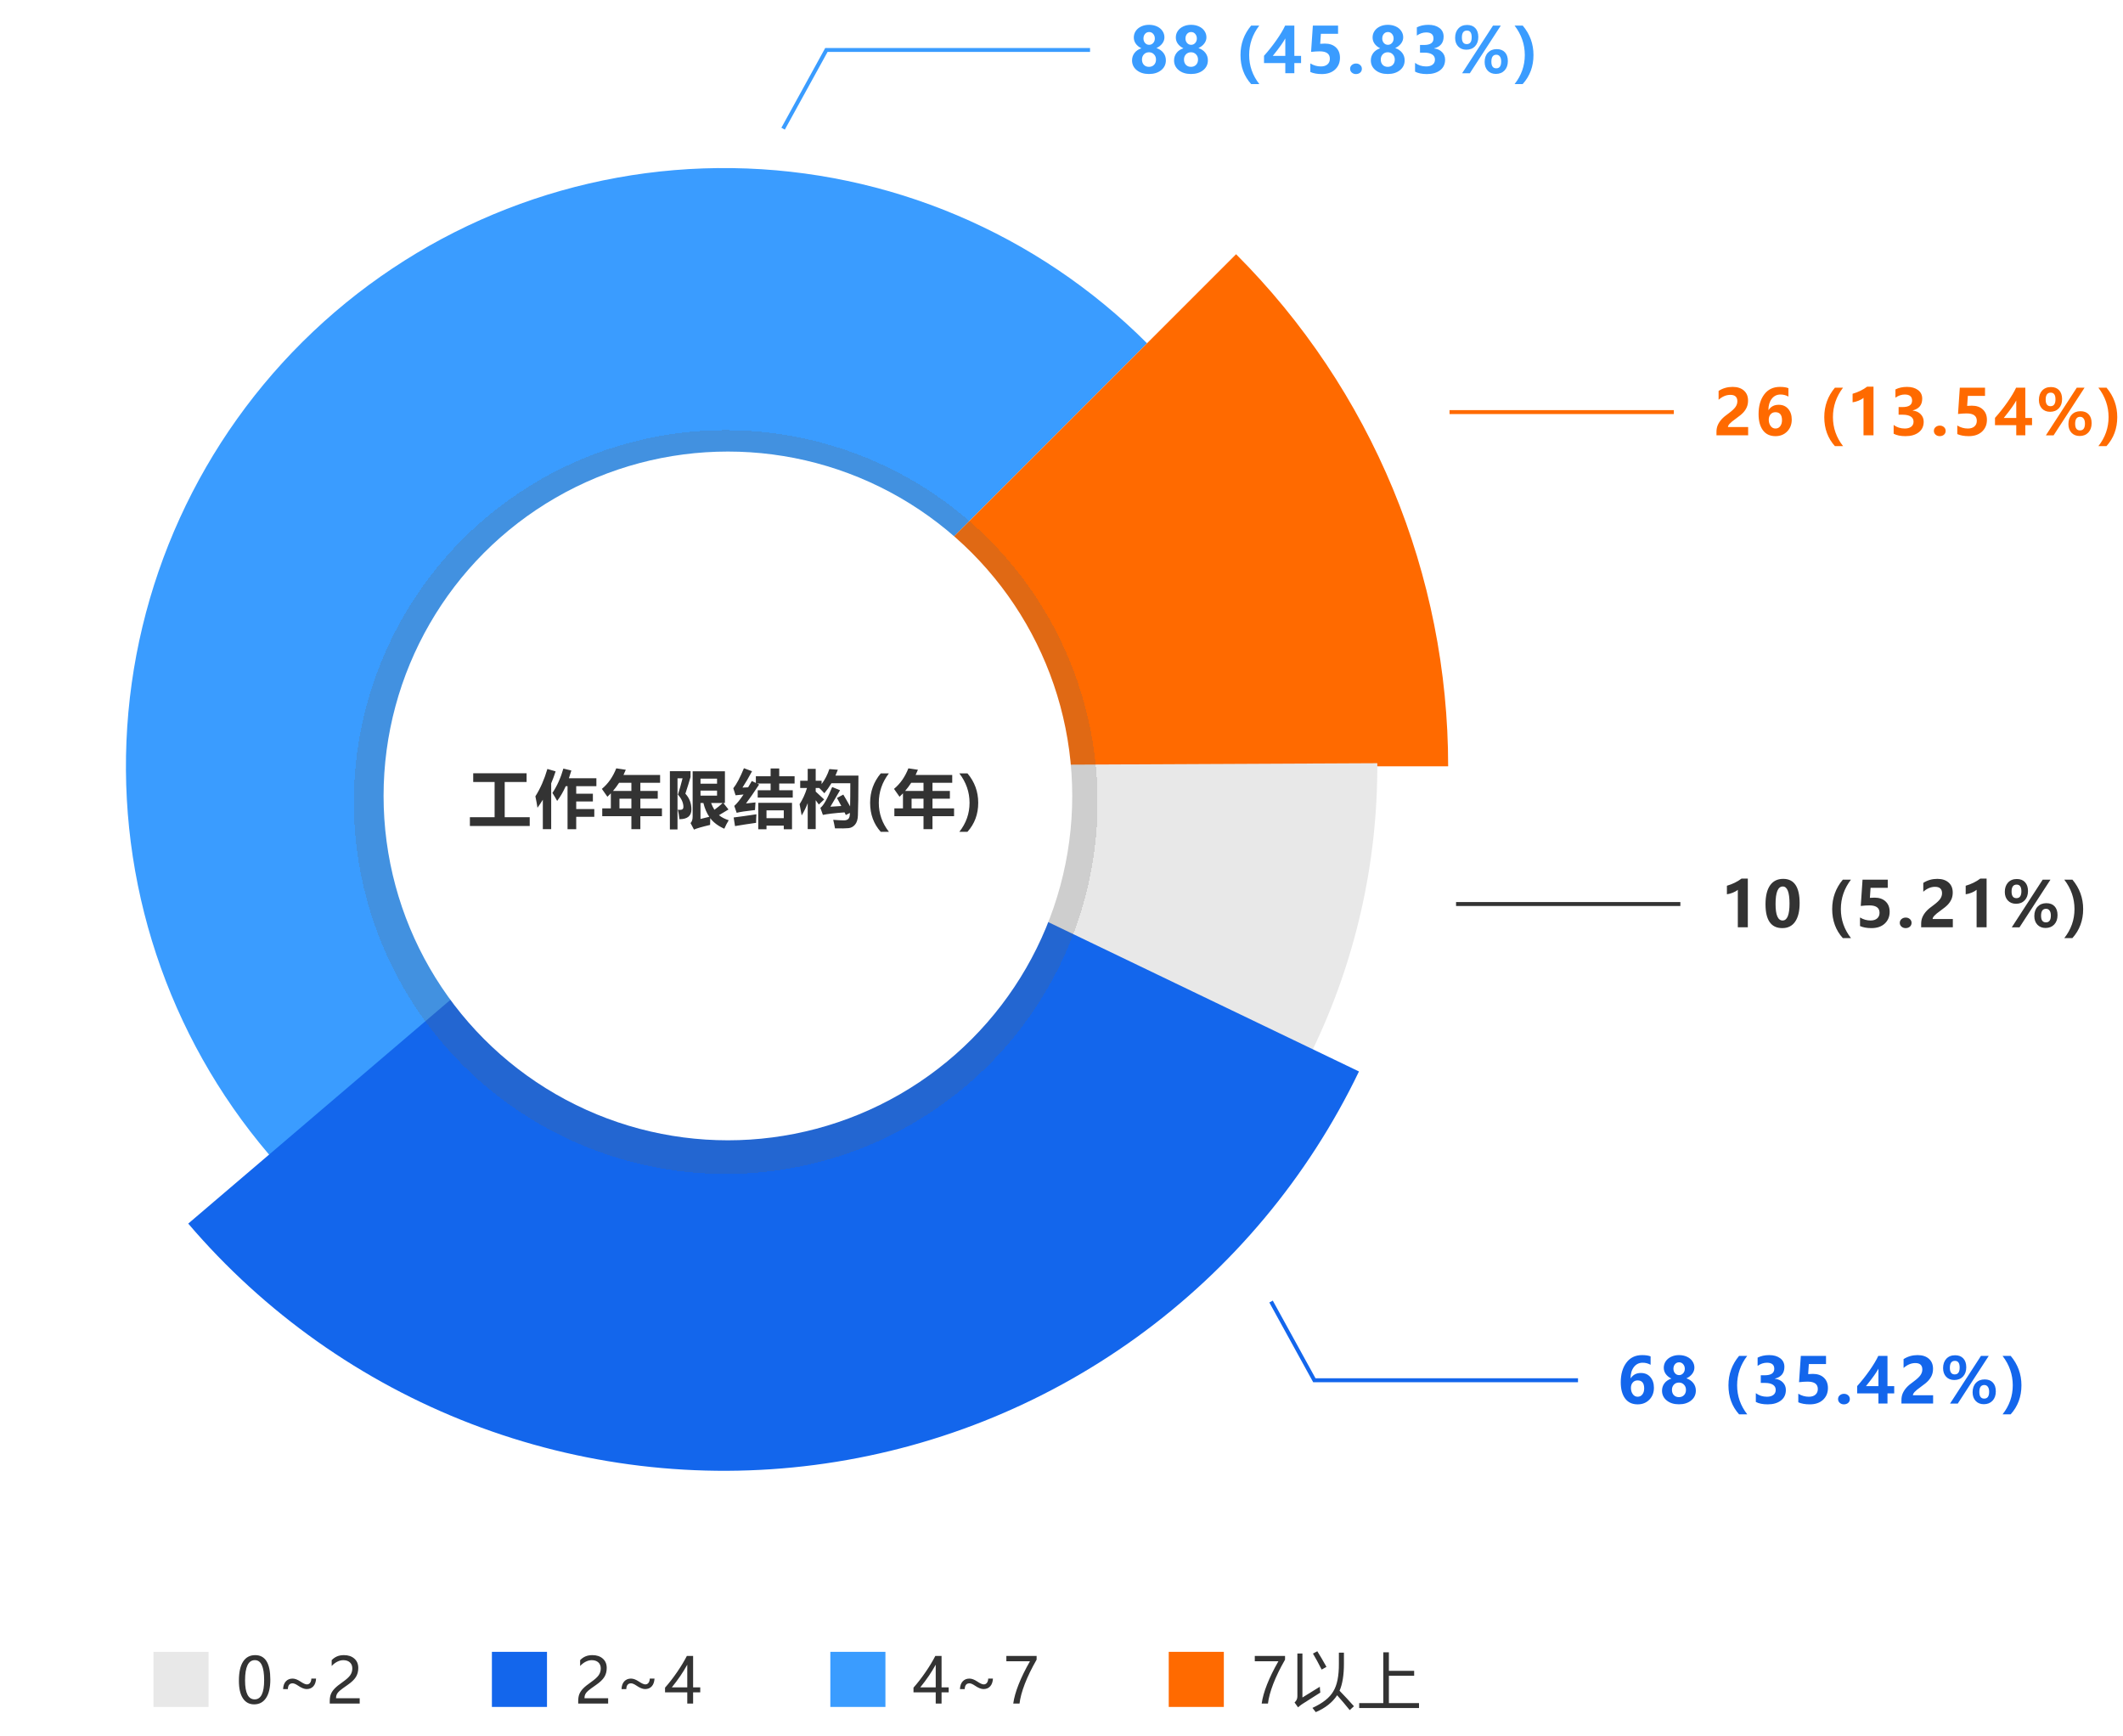
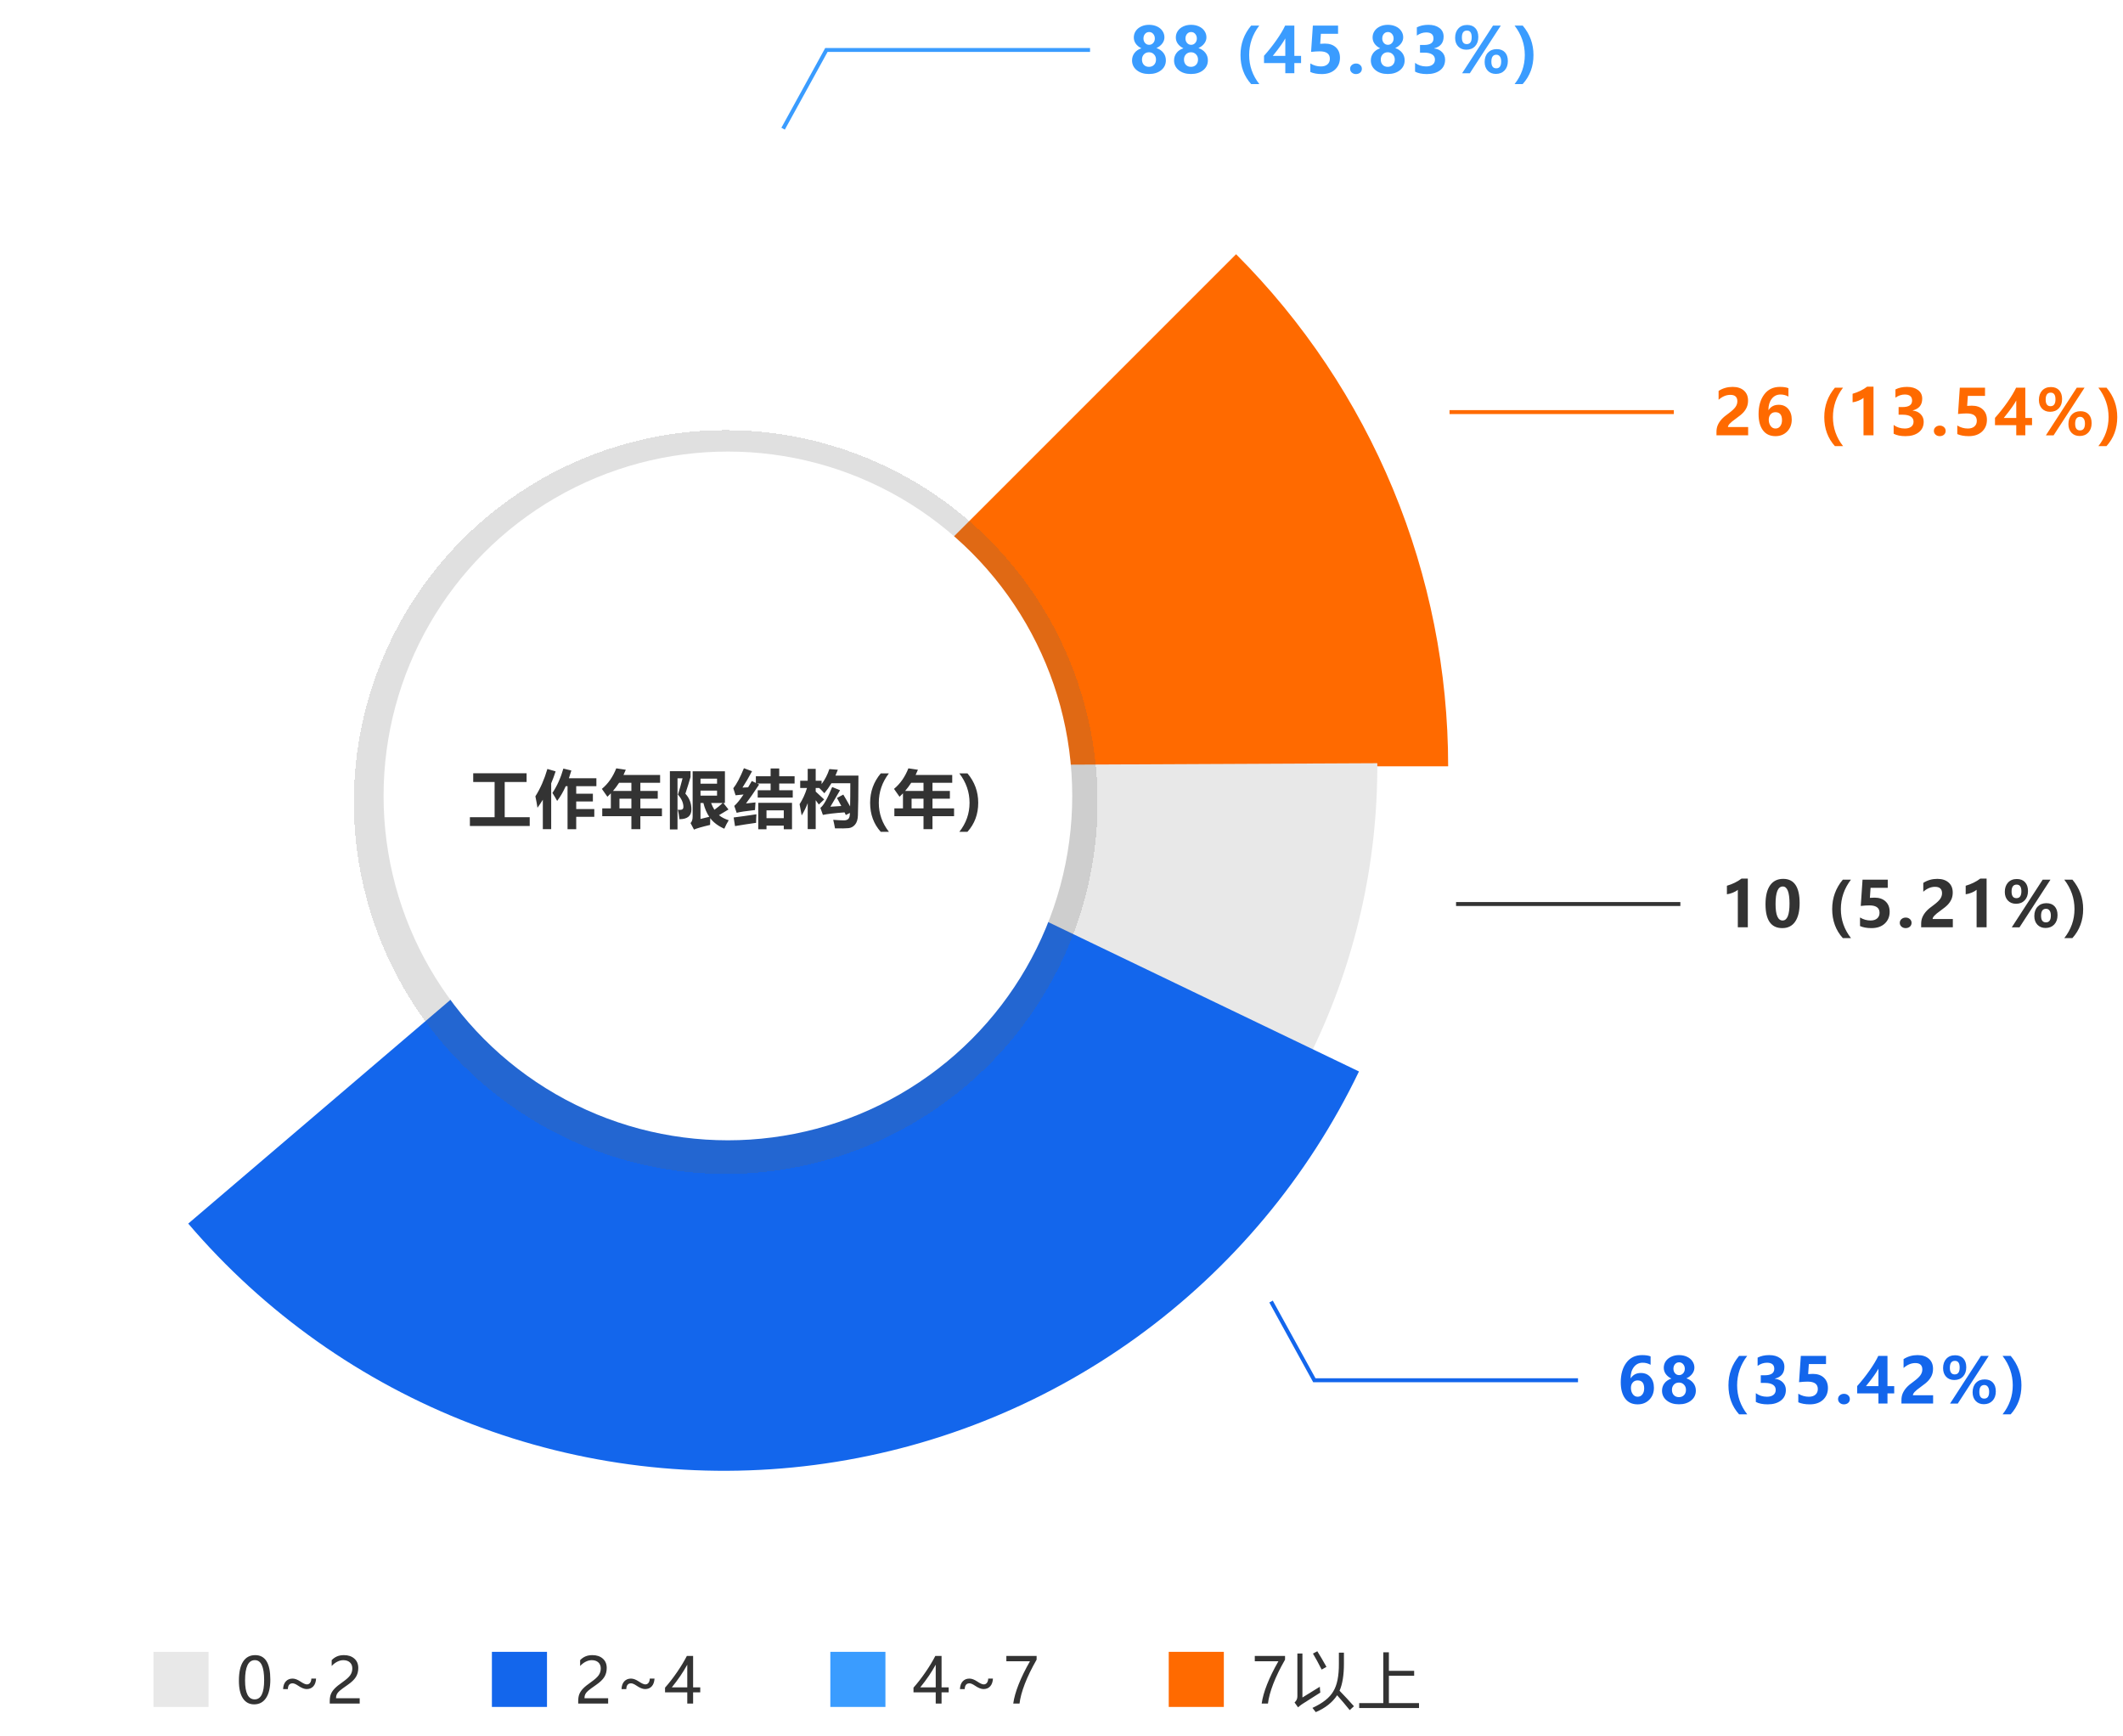
<svg xmlns="http://www.w3.org/2000/svg" width="482" height="394" viewBox="0 0 482 394" fill="none">
-   <path d="M260.42 77.924C235.417 52.921 201.647 38.656 166.291 38.162C130.935 37.667 96.78 50.983 71.088 75.277C45.396 99.572 30.192 132.929 28.71 168.258C27.228 203.586 39.583 238.1 63.15 264.461L111.747 221.016C99.492 207.308 93.067 189.361 93.838 170.99C94.609 152.619 102.514 135.274 115.874 122.641C129.234 110.007 146.995 103.083 165.38 103.34C183.765 103.597 201.325 111.015 214.327 124.017L260.42 77.924Z" fill="#3A9CFF" />
  <path d="M328.785 173.955C328.785 152.366 324.533 130.99 316.272 111.045C308.01 91.1 295.901 72.977 280.636 57.712L211.976 126.371C218.225 132.62 223.182 140.038 226.564 148.203C229.945 156.367 231.686 165.118 231.686 173.955L328.785 173.955Z" fill="#FF6A00" />
  <path d="M297.897 238.547C307.744 218.195 312.808 195.861 312.701 173.252L234.919 173.619C234.97 184.37 232.562 194.991 227.879 204.669L297.897 238.547Z" fill="#E8E8E8" />
  <path d="M42.737 277.765C60.017 298.015 82.078 313.632 106.92 323.198C131.762 332.765 158.6 335.978 184.998 332.548C211.397 329.118 236.522 319.152 258.094 303.555C279.667 287.957 297.005 267.221 308.535 243.228L236.293 208.51C230.541 220.479 221.893 230.822 211.132 238.603C200.371 246.383 187.839 251.354 174.671 253.065C161.502 254.776 148.115 253.173 135.724 248.401C123.332 243.629 112.327 235.839 103.708 225.738L42.737 277.765Z" fill="#1366EC" />
  <g filter="url(#filter0_d_30_3442)">
    <circle cx="164.761" cy="181.177" r="84.43" transform="rotate(60 164.761 181.177)" fill="#666666" fill-opacity="0.2" shape-rendering="crispEdges" />
  </g>
  <circle cx="165.261" cy="180.681" r="78.176" transform="rotate(60 165.261 180.681)" fill="white" />
  <path d="M106.683 185.516H112.295V177.517H107.437V175.535H119.554V177.517H114.585V185.516H120.266V187.499H106.683V185.516ZM134.606 181.943H130.823V183.66H134.927V185.419H130.823V188.239H128.854V178.467H128.443C127.87 179.746 127.221 180.863 126.495 181.817C126.225 181.305 125.867 180.7 125.42 180.002C126.481 178.411 127.31 176.568 127.905 174.474L129.72 174.907C129.543 175.521 129.357 176.107 129.162 176.666H135.402V178.467H130.823V180.184H134.606V181.943ZM124.276 174.558L126.146 175.102C125.848 176.038 125.513 176.945 125.141 177.825V188.225H123.243V181.545C122.861 182.168 122.456 182.776 122.028 183.367C121.926 182.65 121.767 181.785 121.553 180.77C122.68 178.993 123.587 176.922 124.276 174.558ZM149.336 179.542V181.315H145.386V183.506H150.286V185.279H145.386V188.225H143.348V185.279H136.731V183.506H138.685V180.093C138.434 180.358 138.173 180.617 137.903 180.868C137.55 180.337 137.131 179.742 136.647 179.081C138.061 177.918 139.15 176.363 139.914 174.418L142.077 174.739C141.914 175.144 141.74 175.54 141.554 175.926H149.867V177.699H145.386V179.542H149.336ZM139.181 179.542H143.348V177.699H140.556C140.137 178.346 139.679 178.96 139.181 179.542ZM140.639 183.506H143.348V181.315H140.639V183.506ZM155.607 180.17C156.519 181.156 156.975 182.348 156.975 183.744C156.975 185.223 156.068 185.963 154.253 185.963C154.179 185.172 154.058 184.451 153.89 183.799C154.062 183.832 154.218 183.848 154.358 183.848C154.893 183.848 155.161 183.632 155.161 183.199C155.161 182.259 154.746 181.319 153.918 180.379C154.309 179.151 154.658 177.918 154.965 176.68H153.82V188.294H152.089V175.06H156.78V176.401C156.445 177.545 156.054 178.802 155.607 180.17ZM165.449 186.201C165.095 186.759 164.76 187.401 164.444 188.127C163.029 187.494 161.966 186.694 161.254 185.726C161.231 186.377 161.219 186.889 161.219 187.261C159.358 187.699 158.139 188.053 157.562 188.322L156.78 186.843C157.096 186.526 157.255 186.038 157.255 185.377V175.088H164.584V182.292H164.228L165.393 183.758L163.236 185.049C163.785 185.514 164.523 185.898 165.449 186.201ZM162.797 176.764H159.041V177.908H162.797V176.764ZM162.797 180.617V179.472H159.041V180.617H162.797ZM159.698 182.292H159.041V185.907C159.688 185.758 160.351 185.596 161.031 185.419C160.449 184.567 160.005 183.525 159.698 182.292ZM162.196 183.827C162.871 183.343 163.497 182.832 164.074 182.292H161.45C161.664 182.864 161.913 183.376 162.196 183.827ZM172.027 179.388H174.959V177.866H171.88L172.348 178.09C171.194 179.849 170.203 181.282 169.375 182.389C170.045 182.306 170.761 182.227 171.524 182.152C171.469 182.785 171.431 183.362 171.413 183.883C169.375 184.107 167.988 184.316 167.253 184.511L166.708 182.948C167.299 182.427 168.002 181.561 168.816 180.351C168.118 180.402 167.513 180.463 167.001 180.533L166.485 178.941C167.22 178.039 168.025 176.522 168.9 174.39L170.743 175.074C170.007 176.452 169.282 177.69 168.565 178.788L169.849 178.725L170.687 177.294L171.608 177.734V176.205H174.959V174.446H176.913V176.205H180.403V177.866H176.913V179.388H179.984V181.049H172.027V179.388ZM172.153 188.253V182.25H179.817V188.253H177.946V187.429H174.023V188.253H172.153ZM177.946 183.953H174.023V185.726H177.946V183.953ZM166.876 187.527L166.569 185.572C168.179 185.368 169.9 185.126 171.734 184.846C171.678 185.628 171.655 186.275 171.664 186.787C170.007 187.019 168.411 187.266 166.876 187.527ZM181.536 182.557C182.244 181.459 182.805 180.235 183.219 178.885H181.676V177.238H183.379V174.53H185.194V177.238H186.534V177.985C187.297 176.98 187.884 175.847 188.293 174.586L190.22 174.739C190.052 175.195 189.871 175.637 189.675 176.066H194.896C194.896 178.108 194.885 179.898 194.861 181.433C194.843 182.969 194.815 184.195 194.777 185.112C194.745 186.028 194.529 186.722 194.128 187.192C193.733 187.666 193.24 187.934 192.649 187.994C192.062 188.055 191.039 188.071 189.577 188.043C189.447 187.308 189.312 186.661 189.173 186.103C190.187 186.187 191.011 186.228 191.643 186.228C192.034 186.228 192.348 186.124 192.586 185.914C192.828 185.705 192.953 185.247 192.963 184.539L192.034 185.014L191.741 184.414C189.512 184.576 187.874 184.767 186.827 184.986L186.255 183.395C186.972 182.864 187.865 181.287 188.935 178.662L190.722 179.388L188.53 183.129L191.008 182.969C190.697 182.368 190.368 181.757 190.024 181.133L191.462 180.379C191.979 181.231 192.493 182.127 193.005 183.066C193.037 181.67 193.053 179.914 193.053 177.797H188.768C188.288 178.606 187.753 179.365 187.162 180.072C186.753 179.621 186.364 179.225 185.997 178.885H185.194V179.695C185.85 180.286 186.492 180.882 187.12 181.482L185.906 182.627C185.669 182.287 185.431 181.961 185.194 181.65V188.211H183.379V182.32C183.002 183.301 182.546 184.232 182.011 185.112C181.909 184.469 181.751 183.618 181.536 182.557ZM199.966 188.832C198.356 187.05 197.551 184.851 197.551 182.236C197.551 179.709 198.356 177.485 199.966 175.563H201.809C200.283 177.564 199.52 179.788 199.52 182.236C199.52 184.674 200.287 186.873 201.823 188.832H199.966ZM215.66 179.542V181.315H211.709V183.506H216.609V185.279H211.709V188.225H209.671V185.279H203.054V183.506H205.009V180.093C204.757 180.358 204.497 180.617 204.227 180.868C203.873 180.337 203.455 179.742 202.971 179.081C204.385 177.918 205.474 176.363 206.237 174.418L208.401 174.739C208.238 175.144 208.064 175.54 207.877 175.926H216.191V177.699H211.709V179.542H215.66ZM205.504 179.542H209.671V177.699H206.879C206.461 178.346 206.002 178.96 205.504 179.542ZM206.963 183.506H209.671V181.315H206.963V183.506ZM217.806 188.832C219.351 186.873 220.123 184.674 220.123 182.236C220.123 179.807 219.351 177.583 217.806 175.563H219.655C221.279 177.494 222.092 179.718 222.092 182.236C222.092 184.828 221.275 187.026 219.642 188.832H217.806Z" fill="#333333" />
  <path d="M329.098 93.547H380.024" stroke="#FF6A00" stroke-width="0.893" />
  <path d="M330.578 205.219H381.504" stroke="#333333" stroke-width="0.893" />
  <path d="M392.307 96.943H396.893V98.82H389.704V98.018C389.704 97.455 389.806 96.94 390.011 96.475C390.22 96.01 390.507 95.577 390.87 95.177C391.233 94.772 391.796 94.3 392.559 93.76C393.257 93.239 393.745 92.778 394.024 92.378C394.304 91.973 394.443 91.545 394.443 91.094C394.443 90.121 393.913 89.635 392.852 89.635C391.921 89.635 391.032 90.007 390.186 90.751V88.741C391.13 88.132 392.191 87.827 393.368 87.827C394.448 87.827 395.302 88.104 395.93 88.657C396.558 89.207 396.872 89.965 396.872 90.933C396.872 91.473 396.782 91.961 396.6 92.399C396.419 92.832 396.156 93.239 395.811 93.62C395.467 94.002 394.916 94.46 394.157 94.995C393.427 95.516 392.936 95.919 392.684 96.203C392.433 96.487 392.307 96.733 392.307 96.943ZM406.04 90.025C405.491 89.714 404.893 89.558 404.246 89.558C403.413 89.558 402.745 89.886 402.243 90.542C401.745 91.194 401.496 92.038 401.496 93.076H401.538C402.054 92.285 402.82 91.889 403.834 91.889C404.742 91.889 405.46 92.201 405.991 92.825C406.526 93.443 406.794 94.251 406.794 95.247C406.794 96.335 406.447 97.236 405.754 97.948C405.06 98.655 404.174 99.009 403.094 99.009C401.856 99.009 400.907 98.562 400.246 97.669C399.59 96.775 399.262 95.551 399.262 93.997C399.262 92.168 399.688 90.684 400.54 89.544C401.396 88.399 402.585 87.827 404.106 87.827C404.925 87.827 405.57 87.925 406.04 88.12V90.025ZM401.573 95.267C401.573 95.826 401.712 96.3 401.991 96.691C402.271 97.082 402.638 97.278 403.094 97.278C403.555 97.278 403.918 97.099 404.183 96.74C404.448 96.382 404.581 95.933 404.581 95.393C404.581 94.179 404.081 93.571 403.08 93.571C402.629 93.571 402.264 93.732 401.984 94.053C401.71 94.374 401.573 94.779 401.573 95.267ZM416.592 101.277C414.982 99.495 414.177 97.296 414.177 94.681C414.177 92.154 414.982 89.93 416.592 88.008H418.435C416.909 90.009 416.145 92.234 416.145 94.681C416.145 97.12 416.913 99.318 418.449 101.277H416.592ZM425.355 87.771V98.82H423.086V90.312C422.807 90.554 422.426 90.772 421.942 90.968C421.458 91.159 421.013 91.277 420.608 91.324V89.39C421.883 89.018 422.986 88.478 423.917 87.771H425.355ZM429.929 96.468C430.651 97.008 431.493 97.278 432.456 97.278C433.066 97.278 433.55 97.143 433.908 96.873C434.266 96.603 434.446 96.219 434.446 95.721C434.446 95.209 434.231 94.819 433.803 94.549C433.38 94.279 432.784 94.144 432.016 94.144H431.053V92.406H431.94C433.392 92.406 434.117 91.917 434.117 90.94C434.117 90.019 433.561 89.558 432.449 89.558C431.723 89.558 431.018 89.795 430.334 90.27V88.406C431.079 88.02 431.956 87.827 432.966 87.827C433.989 87.827 434.82 88.064 435.458 88.539C436.095 89.009 436.414 89.663 436.414 90.5C436.414 91.915 435.697 92.804 434.264 93.166V93.201C435.018 93.285 435.62 93.562 436.072 94.032C436.523 94.497 436.749 95.065 436.749 95.735C436.749 96.763 436.372 97.566 435.618 98.143C434.869 98.72 433.868 99.009 432.617 99.009C431.505 99.009 430.609 98.825 429.929 98.457V96.468ZM439.062 97.808C439.062 97.459 439.195 97.173 439.46 96.95C439.725 96.726 440.042 96.615 440.409 96.615C440.781 96.615 441.096 96.729 441.351 96.957C441.607 97.185 441.735 97.469 441.735 97.808C441.735 98.166 441.607 98.457 441.351 98.681C441.096 98.899 440.772 99.009 440.381 99.009C440.018 99.009 439.707 98.895 439.446 98.667C439.19 98.439 439.062 98.153 439.062 97.808ZM444.377 98.541V96.594C445.126 97.05 445.924 97.278 446.771 97.278C447.408 97.278 447.906 97.122 448.264 96.81C448.627 96.494 448.809 96.068 448.809 95.533C448.809 94.411 448.041 93.851 446.505 93.851C445.938 93.851 445.284 93.892 444.544 93.976L444.949 88.008H450.673V89.865H446.771L446.617 92.141C447.003 92.108 447.359 92.092 447.685 92.092C448.741 92.092 449.574 92.38 450.184 92.957C450.798 93.534 451.105 94.316 451.105 95.302C451.105 96.391 450.735 97.282 449.995 97.976C449.256 98.664 448.25 99.009 446.98 99.009C445.952 99.009 445.084 98.853 444.377 98.541ZM459.819 88.008V94.877H461.348V96.517H459.819V98.82H457.767V96.517H452.937V94.863C453.937 93.746 454.875 92.564 455.75 91.317C456.625 90.07 457.285 88.967 457.732 88.008H459.819ZM454.933 94.877H457.767V90.912C457.544 91.331 457.223 91.838 456.804 92.434C456.39 93.029 455.766 93.844 454.933 94.877ZM462.907 90.786C462.907 89.902 463.151 89.195 463.64 88.665C464.133 88.129 464.799 87.862 465.636 87.862C466.437 87.862 467.058 88.104 467.5 88.588C467.947 89.072 468.17 89.739 468.17 90.591C468.17 91.466 467.923 92.166 467.43 92.692C466.937 93.218 466.278 93.481 465.455 93.481C464.682 93.481 464.063 93.234 463.598 92.741C463.137 92.248 462.907 91.596 462.907 90.786ZM464.443 90.71C464.443 91.71 464.81 92.21 465.545 92.21C466.295 92.21 466.669 91.689 466.669 90.647C466.669 89.637 466.311 89.132 465.594 89.132C464.827 89.132 464.443 89.658 464.443 90.71ZM473.272 88.008L466.243 98.827H464.491L471.506 88.008H473.272ZM469.608 96.273C469.608 95.379 469.857 94.67 470.355 94.144C470.853 93.613 471.516 93.348 472.344 93.348C473.144 93.348 473.766 93.585 474.208 94.06C474.654 94.535 474.878 95.202 474.878 96.063C474.878 96.947 474.629 97.655 474.131 98.185C473.633 98.711 472.974 98.974 472.155 98.974C471.388 98.974 470.771 98.727 470.306 98.234C469.84 97.736 469.608 97.082 469.608 96.273ZM471.136 96.196C471.136 97.201 471.506 97.704 472.246 97.704C472.991 97.704 473.363 97.182 473.363 96.14C473.363 95.651 473.263 95.277 473.063 95.016C472.867 94.751 472.605 94.618 472.274 94.618C471.516 94.618 471.136 95.144 471.136 96.196ZM476.409 101.277C477.954 99.318 478.726 97.12 478.726 94.681C478.726 92.252 477.954 90.028 476.409 88.008H478.259C479.883 89.939 480.695 92.164 480.695 94.681C480.695 97.273 479.878 99.472 478.245 101.277H476.409Z" fill="#FF6A00" />
  <path d="M257.018 13.714C257.018 13.086 257.2 12.528 257.563 12.039C257.926 11.551 258.451 11.192 259.14 10.964C258.591 10.69 258.165 10.341 257.863 9.917C257.565 9.494 257.416 9.024 257.416 8.507C257.416 7.968 257.563 7.479 257.856 7.042C258.154 6.599 258.568 6.255 259.098 6.008C259.629 5.757 260.222 5.632 260.878 5.632C261.539 5.632 262.137 5.755 262.672 6.001C263.207 6.243 263.624 6.585 263.921 7.028C264.219 7.465 264.368 7.949 264.368 8.479C264.368 8.982 264.203 9.45 263.873 9.882C263.547 10.315 263.107 10.657 262.553 10.908C263.228 11.141 263.754 11.502 264.131 11.99C264.508 12.474 264.696 13.042 264.696 13.693C264.696 14.61 264.34 15.357 263.628 15.934C262.916 16.511 261.993 16.799 260.857 16.799C259.722 16.799 258.798 16.511 258.086 15.934C257.374 15.357 257.018 14.617 257.018 13.714ZM259.273 13.512C259.273 14.014 259.417 14.417 259.706 14.72C259.994 15.022 260.38 15.173 260.864 15.173C261.33 15.173 261.711 15.022 262.009 14.72C262.307 14.417 262.456 14.014 262.456 13.512C262.456 13.042 262.304 12.651 262.002 12.339C261.699 12.023 261.32 11.865 260.864 11.865C260.394 11.865 260.01 12.023 259.713 12.339C259.419 12.651 259.273 13.042 259.273 13.512ZM259.608 8.738C259.608 9.133 259.729 9.473 259.971 9.757C260.217 10.036 260.527 10.175 260.899 10.175C261.257 10.175 261.562 10.038 261.813 9.764C262.065 9.489 262.19 9.147 262.19 8.738C262.19 8.328 262.067 7.981 261.82 7.698C261.578 7.414 261.271 7.272 260.899 7.272C260.518 7.272 260.206 7.414 259.964 7.698C259.726 7.981 259.608 8.328 259.608 8.738ZM266.556 13.714C266.556 13.086 266.737 12.528 267.1 12.039C267.463 11.551 267.989 11.192 268.678 10.964C268.128 10.69 267.703 10.341 267.4 9.917C267.102 9.494 266.954 9.024 266.954 8.507C266.954 7.968 267.1 7.479 267.393 7.042C267.691 6.599 268.105 6.255 268.636 6.008C269.166 5.757 269.759 5.632 270.416 5.632C271.076 5.632 271.674 5.755 272.209 6.001C272.745 6.243 273.161 6.585 273.459 7.028C273.757 7.465 273.906 7.949 273.906 8.479C273.906 8.982 273.74 9.45 273.41 9.882C273.084 10.315 272.645 10.657 272.091 10.908C272.766 11.141 273.291 11.502 273.668 11.99C274.045 12.474 274.234 13.042 274.234 13.693C274.234 14.61 273.878 15.357 273.166 15.934C272.454 16.511 271.53 16.799 270.395 16.799C269.259 16.799 268.336 16.511 267.624 15.934C266.912 15.357 266.556 14.617 266.556 13.714ZM268.81 13.512C268.81 14.014 268.954 14.417 269.243 14.72C269.531 15.022 269.918 15.173 270.402 15.173C270.867 15.173 271.249 15.022 271.546 14.72C271.844 14.417 271.993 14.014 271.993 13.512C271.993 13.042 271.842 12.651 271.539 12.339C271.237 12.023 270.858 11.865 270.402 11.865C269.932 11.865 269.548 12.023 269.25 12.339C268.957 12.651 268.81 13.042 268.81 13.512ZM269.145 8.738C269.145 9.133 269.266 9.473 269.508 9.757C269.755 10.036 270.064 10.175 270.437 10.175C270.795 10.175 271.1 10.038 271.351 9.764C271.602 9.489 271.728 9.147 271.728 8.738C271.728 8.328 271.605 7.981 271.358 7.698C271.116 7.414 270.809 7.272 270.437 7.272C270.055 7.272 269.743 7.414 269.501 7.698C269.264 7.981 269.145 8.328 269.145 8.738ZM284.053 19.082C282.443 17.3 281.638 15.101 281.638 12.486C281.638 9.959 282.443 7.735 284.053 5.813H285.896C284.369 7.814 283.606 10.038 283.606 12.486C283.606 14.924 284.374 17.123 285.91 19.082H284.053ZM293.863 5.813V12.681H295.391V14.322H293.863V16.625H291.811V14.322H286.98V12.667C287.981 11.551 288.919 10.369 289.793 9.122C290.668 7.874 291.329 6.772 291.776 5.813H293.863ZM288.977 12.681H291.811V8.717C291.587 9.135 291.266 9.643 290.847 10.238C290.433 10.834 289.81 11.648 288.977 12.681ZM297.495 16.346V14.398C298.244 14.854 299.042 15.082 299.889 15.082C300.527 15.082 301.025 14.927 301.383 14.615C301.746 14.298 301.927 13.873 301.927 13.337C301.927 12.216 301.16 11.655 299.624 11.655C299.056 11.655 298.402 11.697 297.663 11.781L298.067 5.813H303.791V7.67H299.889L299.736 9.945C300.122 9.913 300.478 9.896 300.804 9.896C301.86 9.896 302.693 10.185 303.302 10.762C303.917 11.339 304.224 12.121 304.224 13.107C304.224 14.196 303.854 15.087 303.114 15.78C302.374 16.469 301.369 16.814 300.099 16.814C299.07 16.814 298.202 16.658 297.495 16.346ZM306.523 15.613C306.523 15.264 306.656 14.978 306.921 14.754C307.186 14.531 307.503 14.419 307.87 14.419C308.242 14.419 308.556 14.533 308.812 14.761C309.068 14.989 309.196 15.273 309.196 15.613C309.196 15.971 309.068 16.262 308.812 16.485C308.556 16.704 308.233 16.814 307.842 16.814C307.479 16.814 307.167 16.7 306.907 16.471C306.651 16.243 306.523 15.957 306.523 15.613ZM311.23 13.714C311.23 13.086 311.412 12.528 311.775 12.039C312.138 11.551 312.664 11.192 313.352 10.964C312.803 10.69 312.377 10.341 312.075 9.917C311.777 9.494 311.628 9.024 311.628 8.507C311.628 7.968 311.775 7.479 312.068 7.042C312.366 6.599 312.78 6.255 313.31 6.008C313.841 5.757 314.434 5.632 315.09 5.632C315.751 5.632 316.349 5.755 316.884 6.001C317.419 6.243 317.836 6.585 318.133 7.028C318.431 7.465 318.58 7.949 318.58 8.479C318.58 8.982 318.415 9.45 318.085 9.882C317.759 10.315 317.319 10.657 316.765 10.908C317.44 11.141 317.966 11.502 318.343 11.99C318.72 12.474 318.908 13.042 318.908 13.693C318.908 14.61 318.552 15.357 317.84 15.934C317.128 16.511 316.205 16.799 315.069 16.799C313.934 16.799 313.01 16.511 312.298 15.934C311.586 15.357 311.23 14.617 311.23 13.714ZM313.485 13.512C313.485 14.014 313.629 14.417 313.918 14.72C314.206 15.022 314.592 15.173 315.076 15.173C315.542 15.173 315.923 15.022 316.221 14.72C316.519 14.417 316.668 14.014 316.668 13.512C316.668 13.042 316.516 12.651 316.214 12.339C315.912 12.023 315.532 11.865 315.076 11.865C314.606 11.865 314.222 12.023 313.925 12.339C313.631 12.651 313.485 13.042 313.485 13.512ZM313.82 8.738C313.82 9.133 313.941 9.473 314.183 9.757C314.429 10.036 314.739 10.175 315.111 10.175C315.469 10.175 315.774 10.038 316.026 9.764C316.277 9.489 316.402 9.147 316.402 8.738C316.402 8.328 316.279 7.981 316.033 7.698C315.791 7.414 315.483 7.272 315.111 7.272C314.73 7.272 314.418 7.414 314.176 7.698C313.939 7.981 313.82 8.328 313.82 8.738ZM321.27 14.273C321.992 14.812 322.834 15.082 323.797 15.082C324.407 15.082 324.891 14.947 325.249 14.678C325.607 14.408 325.786 14.024 325.786 13.526C325.786 13.014 325.572 12.623 325.144 12.353C324.721 12.083 324.125 11.948 323.357 11.948H322.394V10.21H323.281C324.732 10.21 325.458 9.722 325.458 8.745C325.458 7.823 324.902 7.363 323.79 7.363C323.064 7.363 322.359 7.6 321.675 8.075V6.211C322.42 5.825 323.297 5.632 324.307 5.632C325.33 5.632 326.161 5.869 326.798 6.343C327.436 6.813 327.755 7.467 327.755 8.305C327.755 9.719 327.038 10.608 325.605 10.971V11.006C326.359 11.09 326.961 11.367 327.413 11.837C327.864 12.302 328.09 12.87 328.09 13.54C328.09 14.568 327.713 15.371 326.959 15.948C326.21 16.525 325.209 16.814 323.958 16.814C322.845 16.814 321.95 16.63 321.27 16.262V14.273ZM330.368 8.591C330.368 7.707 330.612 7 331.101 6.469C331.594 5.934 332.26 5.666 333.097 5.666C333.898 5.666 334.519 5.908 334.961 6.392C335.408 6.876 335.631 7.544 335.631 8.396C335.631 9.27 335.384 9.971 334.891 10.497C334.398 11.022 333.739 11.285 332.916 11.285C332.143 11.285 331.524 11.039 331.059 10.545C330.598 10.052 330.368 9.401 330.368 8.591ZM331.904 8.514C331.904 9.515 332.271 10.015 333.006 10.015C333.756 10.015 334.13 9.494 334.13 8.451C334.13 7.442 333.772 6.937 333.055 6.937C332.287 6.937 331.904 7.463 331.904 8.514ZM340.733 5.813L333.704 16.632H331.952L338.967 5.813H340.733ZM337.069 14.077C337.069 13.184 337.318 12.474 337.816 11.948C338.314 11.418 338.977 11.153 339.805 11.153C340.605 11.153 341.226 11.39 341.669 11.865C342.115 12.339 342.339 13.007 342.339 13.868C342.339 14.752 342.09 15.459 341.592 15.99C341.094 16.516 340.435 16.779 339.616 16.779C338.849 16.779 338.232 16.532 337.767 16.039C337.301 15.541 337.069 14.887 337.069 14.077ZM338.597 14.001C338.597 15.006 338.967 15.508 339.707 15.508C340.452 15.508 340.824 14.987 340.824 13.945C340.824 13.456 340.724 13.082 340.524 12.821C340.328 12.556 340.065 12.423 339.735 12.423C338.977 12.423 338.597 12.949 338.597 14.001ZM343.87 19.082C345.415 17.123 346.187 14.924 346.187 12.486C346.187 10.057 345.415 7.833 343.87 5.813H345.72C347.344 7.744 348.156 9.968 348.156 12.486C348.156 15.078 347.339 17.276 345.706 19.082H343.87Z" fill="#3A9CFF" />
  <path d="M396.82 199.451V210.5H394.551V201.991C394.272 202.233 393.89 202.452 393.406 202.648C392.922 202.838 392.478 202.957 392.073 203.004V201.07C393.348 200.698 394.451 200.158 395.382 199.451H396.82ZM400.836 205.272C400.836 203.401 401.18 201.973 401.869 200.986C402.558 200 403.553 199.507 404.856 199.507C407.341 199.507 408.584 201.345 408.584 205.021C408.584 206.831 408.246 208.229 407.571 209.216C406.897 210.198 405.922 210.688 404.647 210.688C402.106 210.688 400.836 208.883 400.836 205.272ZM403.118 205.216C403.118 207.71 403.651 208.957 404.717 208.957C405.764 208.957 406.287 207.673 406.287 205.104C406.287 202.527 405.778 201.238 404.759 201.238C403.665 201.238 403.118 202.564 403.118 205.216ZM418.389 212.957C416.779 211.175 415.974 208.976 415.974 206.361C415.974 203.834 416.779 201.61 418.389 199.688H420.232C418.705 201.689 417.942 203.913 417.942 206.361C417.942 208.799 418.71 210.998 420.246 212.957H418.389ZM422.294 210.221V208.273C423.043 208.729 423.841 208.957 424.688 208.957C425.325 208.957 425.823 208.802 426.181 208.49C426.544 208.173 426.726 207.748 426.726 207.212C426.726 206.091 425.958 205.53 424.422 205.53C423.855 205.53 423.201 205.572 422.461 205.656L422.866 199.688H428.59V201.545H424.688L424.534 203.82C424.92 203.788 425.276 203.771 425.602 203.771C426.658 203.771 427.491 204.06 428.101 204.637C428.715 205.214 429.022 205.996 429.022 206.982C429.022 208.071 428.652 208.962 427.912 209.655C427.173 210.344 426.167 210.688 424.897 210.688C423.869 210.688 423.001 210.533 422.294 210.221ZM431.321 209.488C431.321 209.139 431.454 208.853 431.719 208.629C431.985 208.406 432.301 208.294 432.669 208.294C433.041 208.294 433.355 208.408 433.611 208.636C433.867 208.864 433.995 209.148 433.995 209.488C433.995 209.846 433.867 210.137 433.611 210.36C433.355 210.579 433.032 210.688 432.641 210.688C432.278 210.688 431.966 210.574 431.705 210.346C431.449 210.118 431.321 209.832 431.321 209.488ZM438.779 208.622H443.365V210.5H436.175V209.697C436.175 209.134 436.278 208.62 436.482 208.155C436.692 207.689 436.978 207.257 437.341 206.856C437.704 206.452 438.267 205.979 439.03 205.44C439.728 204.918 440.217 204.458 440.496 204.057C440.775 203.653 440.915 203.225 440.915 202.773C440.915 201.801 440.384 201.314 439.323 201.314C438.393 201.314 437.504 201.687 436.657 202.431V200.421C437.602 199.811 438.663 199.507 439.84 199.507C440.919 199.507 441.773 199.783 442.402 200.337C443.03 200.886 443.344 201.645 443.344 202.613C443.344 203.152 443.253 203.641 443.072 204.078C442.89 204.511 442.627 204.918 442.283 205.3C441.938 205.681 441.387 206.14 440.629 206.675C439.898 207.196 439.407 207.599 439.156 207.883C438.905 208.166 438.779 208.413 438.779 208.622ZM451.032 199.451V210.5H448.763V201.991C448.484 202.233 448.102 202.452 447.618 202.648C447.134 202.838 446.69 202.957 446.285 203.004V201.07C447.56 200.698 448.663 200.158 449.594 199.451H451.032ZM455.166 202.466C455.166 201.582 455.411 200.875 455.899 200.344C456.393 199.809 457.058 199.541 457.896 199.541C458.696 199.541 459.317 199.783 459.759 200.267C460.206 200.751 460.429 201.419 460.429 202.271C460.429 203.145 460.183 203.846 459.689 204.372C459.196 204.897 458.538 205.16 457.714 205.16C456.942 205.16 456.323 204.914 455.857 204.42C455.397 203.927 455.166 203.276 455.166 202.466ZM456.702 202.389C456.702 203.39 457.07 203.89 457.805 203.89C458.554 203.89 458.929 203.369 458.929 202.326C458.929 201.317 458.57 200.812 457.854 200.812C457.086 200.812 456.702 201.338 456.702 202.389ZM465.532 199.688L458.503 210.507H456.751L463.766 199.688H465.532ZM461.867 207.952C461.867 207.059 462.116 206.349 462.614 205.823C463.112 205.293 463.775 205.028 464.603 205.028C465.404 205.028 466.025 205.265 466.467 205.74C466.914 206.214 467.137 206.882 467.137 207.743C467.137 208.627 466.888 209.334 466.39 209.865C465.892 210.391 465.234 210.654 464.415 210.654C463.647 210.654 463.031 210.407 462.565 209.914C462.1 209.416 461.867 208.762 461.867 207.952ZM463.396 207.876C463.396 208.881 463.766 209.383 464.506 209.383C465.25 209.383 465.622 208.862 465.622 207.82C465.622 207.331 465.522 206.957 465.322 206.696C465.127 206.431 464.864 206.298 464.534 206.298C463.775 206.298 463.396 206.824 463.396 207.876ZM468.669 212.957C470.213 210.998 470.986 208.799 470.986 206.361C470.986 203.932 470.213 201.708 468.669 199.688H470.518C472.142 201.619 472.954 203.843 472.954 206.361C472.954 208.953 472.138 211.151 470.504 212.957H468.669Z" fill="#333333" />
  <path d="M374.748 309.815C374.199 309.503 373.601 309.347 372.955 309.347C372.122 309.347 371.454 309.675 370.951 310.331C370.453 310.983 370.205 311.827 370.205 312.865H370.246C370.763 312.074 371.528 311.678 372.543 311.678C373.45 311.678 374.169 311.99 374.7 312.614C375.235 313.232 375.502 314.04 375.502 315.036C375.502 316.125 375.156 317.025 374.462 317.737C373.769 318.444 372.882 318.798 371.803 318.798C370.565 318.798 369.616 318.351 368.955 317.458C368.299 316.564 367.971 315.34 367.971 313.786C367.971 311.957 368.397 310.473 369.248 309.333C370.104 308.188 371.293 307.616 372.815 307.616C373.634 307.616 374.278 307.714 374.748 307.909V309.815ZM370.281 315.057C370.281 315.615 370.421 316.09 370.7 316.48C370.979 316.871 371.347 317.067 371.803 317.067C372.264 317.067 372.627 316.888 372.892 316.529C373.157 316.171 373.29 315.722 373.29 315.182C373.29 313.968 372.789 313.36 371.789 313.36C371.338 313.36 370.972 313.521 370.693 313.842C370.419 314.163 370.281 314.568 370.281 315.057ZM377.341 315.699C377.341 315.071 377.522 314.512 377.885 314.024C378.248 313.535 378.774 313.177 379.463 312.949C378.914 312.674 378.488 312.325 378.185 311.902C377.888 311.478 377.739 311.008 377.739 310.492C377.739 309.952 377.885 309.463 378.178 309.026C378.476 308.584 378.89 308.239 379.421 307.993C379.951 307.742 380.545 307.616 381.201 307.616C381.862 307.616 382.459 307.739 382.995 307.986C383.53 308.228 383.946 308.57 384.244 309.012C384.542 309.449 384.691 309.933 384.691 310.464C384.691 310.966 384.526 311.434 384.195 311.867C383.869 312.299 383.43 312.642 382.876 312.893C383.551 313.125 384.077 313.486 384.453 313.975C384.83 314.459 385.019 315.026 385.019 315.678C385.019 316.594 384.663 317.341 383.951 317.918C383.239 318.495 382.315 318.784 381.18 318.784C380.044 318.784 379.121 318.495 378.409 317.918C377.697 317.341 377.341 316.601 377.341 315.699ZM379.595 315.496C379.595 315.999 379.74 316.401 380.028 316.704C380.317 317.006 380.703 317.158 381.187 317.158C381.652 317.158 382.034 317.006 382.332 316.704C382.629 316.401 382.778 315.999 382.778 315.496C382.778 315.026 382.627 314.635 382.325 314.324C382.022 314.007 381.643 313.849 381.187 313.849C380.717 313.849 380.333 314.007 380.035 314.324C379.742 314.635 379.595 315.026 379.595 315.496ZM379.93 310.722C379.93 311.118 380.051 311.457 380.293 311.741C380.54 312.02 380.849 312.16 381.222 312.16C381.58 312.16 381.885 312.023 382.136 311.748C382.387 311.474 382.513 311.131 382.513 310.722C382.513 310.313 382.39 309.966 382.143 309.682C381.901 309.398 381.594 309.256 381.222 309.256C380.84 309.256 380.528 309.398 380.286 309.682C380.049 309.966 379.93 310.313 379.93 310.722ZM394.838 321.066C393.228 319.284 392.423 317.085 392.423 314.47C392.423 311.944 393.228 309.719 394.838 307.797H396.681C395.155 309.798 394.392 312.023 394.392 314.47C394.392 316.909 395.159 319.107 396.695 321.066H394.838ZM398.638 316.257C399.359 316.797 400.202 317.067 401.165 317.067C401.774 317.067 402.258 316.932 402.617 316.662C402.975 316.392 403.154 316.008 403.154 315.51C403.154 314.998 402.94 314.608 402.512 314.338C402.089 314.068 401.493 313.933 400.725 313.933H399.762V312.195H400.648C402.1 312.195 402.826 311.706 402.826 310.729C402.826 309.808 402.27 309.347 401.158 309.347C400.432 309.347 399.727 309.584 399.043 310.059V308.195C399.787 307.809 400.665 307.616 401.674 307.616C402.698 307.616 403.529 307.853 404.166 308.328C404.804 308.798 405.123 309.452 405.123 310.289C405.123 311.704 404.406 312.593 402.973 312.956V312.99C403.727 313.074 404.329 313.351 404.78 313.821C405.232 314.286 405.458 314.854 405.458 315.524C405.458 316.553 405.081 317.355 404.327 317.932C403.578 318.509 402.577 318.798 401.325 318.798C400.213 318.798 399.318 318.614 398.638 318.246V316.257ZM408.28 318.33V316.383C409.029 316.839 409.827 317.067 410.674 317.067C411.312 317.067 411.81 316.911 412.168 316.599C412.531 316.283 412.713 315.857 412.713 315.322C412.713 314.2 411.945 313.64 410.409 313.64C409.841 313.64 409.188 313.682 408.448 313.765L408.853 307.797H414.576V309.654H410.674L410.521 311.93C410.907 311.897 411.263 311.881 411.589 311.881C412.645 311.881 413.478 312.169 414.088 312.746C414.702 313.323 415.009 314.105 415.009 315.091C415.009 316.18 414.639 317.071 413.899 317.765C413.159 318.453 412.154 318.798 410.884 318.798C409.855 318.798 408.988 318.642 408.28 318.33ZM417.308 317.597C417.308 317.248 417.441 316.962 417.706 316.739C417.971 316.515 418.288 316.404 418.655 316.404C419.028 316.404 419.342 316.518 419.598 316.746C419.854 316.974 419.981 317.258 419.981 317.597C419.981 317.956 419.854 318.246 419.598 318.47C419.342 318.688 419.018 318.798 418.627 318.798C418.264 318.798 417.953 318.684 417.692 318.456C417.436 318.228 417.308 317.942 417.308 317.597ZM428.528 307.797V314.666H430.056V316.306H428.528V318.609H426.476V316.306H421.646V314.652C422.646 313.535 423.584 312.353 424.458 311.106C425.333 309.859 425.994 308.756 426.441 307.797H428.528ZM423.642 314.666H426.476V310.701C426.252 311.12 425.931 311.627 425.512 312.223C425.098 312.818 424.475 313.633 423.642 314.666ZM434.303 316.732H438.889V318.609H431.699V317.807C431.699 317.244 431.802 316.729 432.007 316.264C432.216 315.799 432.502 315.366 432.865 314.966C433.228 314.561 433.791 314.089 434.554 313.549C435.252 313.028 435.741 312.567 436.02 312.167C436.299 311.762 436.439 311.334 436.439 310.883C436.439 309.91 435.908 309.424 434.847 309.424C433.917 309.424 433.028 309.796 432.181 310.541V308.53C433.126 307.921 434.187 307.616 435.364 307.616C436.444 307.616 437.297 307.893 437.926 308.447C438.554 308.996 438.868 309.754 438.868 310.722C438.868 311.262 438.777 311.75 438.596 312.188C438.414 312.621 438.151 313.028 437.807 313.409C437.463 313.791 436.911 314.249 436.153 314.784C435.422 315.306 434.931 315.708 434.68 315.992C434.429 316.276 434.303 316.522 434.303 316.732ZM441.153 310.575C441.153 309.691 441.397 308.984 441.886 308.454C442.379 307.918 443.045 307.651 443.882 307.651C444.683 307.651 445.304 307.893 445.746 308.377C446.193 308.861 446.416 309.528 446.416 310.38C446.416 311.255 446.169 311.955 445.676 312.481C445.183 313.007 444.524 313.27 443.701 313.27C442.928 313.27 442.309 313.023 441.844 312.53C441.383 312.037 441.153 311.385 441.153 310.575ZM442.689 310.499C442.689 311.499 443.056 311.999 443.792 311.999C444.541 311.999 444.915 311.478 444.915 310.436C444.915 309.426 444.557 308.921 443.84 308.921C443.073 308.921 442.689 309.447 442.689 310.499ZM451.518 307.797L444.49 318.616H442.738L449.752 307.797H451.518ZM447.854 316.062C447.854 315.168 448.103 314.459 448.601 313.933C449.099 313.402 449.762 313.137 450.59 313.137C451.39 313.137 452.012 313.374 452.454 313.849C452.9 314.324 453.124 314.991 453.124 315.852C453.124 316.736 452.875 317.444 452.377 317.974C451.879 318.5 451.221 318.763 450.402 318.763C449.634 318.763 449.017 318.516 448.552 318.023C448.087 317.525 447.854 316.871 447.854 316.062ZM449.383 315.985C449.383 316.99 449.752 317.493 450.492 317.493C451.237 317.493 451.609 316.971 451.609 315.929C451.609 315.44 451.509 315.066 451.309 314.805C451.114 314.54 450.851 314.407 450.52 314.407C449.762 314.407 449.383 314.933 449.383 315.985ZM454.655 321.066C456.2 319.107 456.973 316.909 456.973 314.47C456.973 312.041 456.2 309.817 454.655 307.797H456.505C458.129 309.729 458.941 311.953 458.941 314.47C458.941 317.062 458.124 319.261 456.491 321.066H454.655Z" fill="#1366EC" />
  <rect x="34.844" y="374.977" width="12.508" height="12.508" fill="#E8E8E8" />
  <path d="M54.241 381.526C54.241 379.618 54.557 378.175 55.19 377.198C55.823 376.216 56.739 375.725 57.94 375.725C60.23 375.725 61.374 377.573 61.374 381.267C61.374 383.091 61.051 384.487 60.404 385.455C59.762 386.419 58.859 386.9 57.696 386.9C56.597 386.9 55.746 386.442 55.141 385.525C54.541 384.608 54.241 383.275 54.241 381.526ZM55.637 381.463C55.637 384.334 56.365 385.769 57.821 385.769C59.255 385.769 59.971 384.311 59.971 381.393C59.971 378.373 59.269 376.863 57.863 376.863C56.379 376.863 55.637 378.396 55.637 381.463ZM71.763 381.044C71.721 381.807 71.512 382.396 71.135 382.81C70.758 383.224 70.253 383.431 69.62 383.431C69.071 383.431 68.408 383.161 67.631 382.622C67.133 382.291 66.735 382.126 66.437 382.126C65.744 382.126 65.383 382.563 65.356 383.438H64.274C64.306 382.675 64.516 382.086 64.902 381.672C65.288 381.258 65.795 381.051 66.424 381.051C66.949 381.051 67.54 381.27 68.196 381.707C68.853 382.149 69.343 382.37 69.669 382.37C69.976 382.37 70.221 382.249 70.402 382.007C70.584 381.765 70.679 381.444 70.688 381.044H71.763ZM79.988 378.741C79.988 378.159 79.805 377.703 79.437 377.373C79.069 377.038 78.569 376.87 77.936 376.87C77.49 376.87 77.038 376.984 76.582 377.212C76.126 377.44 75.7 377.766 75.305 378.189V376.863C75.659 376.495 76.059 376.214 76.505 376.018C76.957 375.823 77.485 375.725 78.09 375.725C79.067 375.725 79.853 375.988 80.449 376.514C81.045 377.035 81.343 377.743 81.343 378.636C81.343 379.432 81.159 380.12 80.791 380.702C80.428 381.284 79.805 381.879 78.92 382.489C78.018 383.112 77.413 383.559 77.106 383.829C76.803 384.099 76.591 384.357 76.471 384.604C76.35 384.85 76.289 385.151 76.289 385.504H81.664V386.719H74.865V386.181C74.865 385.558 74.949 385.03 75.116 384.597C75.288 384.159 75.57 383.736 75.961 383.326C76.352 382.912 76.961 382.417 77.79 381.84C78.637 381.244 79.214 380.723 79.521 380.276C79.832 379.825 79.988 379.313 79.988 378.741Z" fill="#333333" />
  <rect x="111.68" y="374.977" width="12.508" height="12.508" fill="#1366EC" />
  <path d="M136.395 378.741C136.395 378.159 136.212 377.703 135.844 377.373C135.476 377.038 134.976 376.87 134.343 376.87C133.896 376.87 133.445 376.984 132.989 377.212C132.533 377.44 132.107 377.766 131.712 378.189V376.863C132.065 376.495 132.466 376.214 132.912 376.018C133.364 375.823 133.892 375.725 134.497 375.725C135.474 375.725 136.26 375.988 136.856 376.514C137.452 377.035 137.749 377.743 137.749 378.636C137.749 379.432 137.566 380.12 137.198 380.702C136.835 381.284 136.212 381.879 135.327 382.489C134.425 383.112 133.82 383.559 133.513 383.829C133.21 384.099 132.998 384.357 132.877 384.604C132.756 384.85 132.696 385.151 132.696 385.504H138.071V386.719H131.272V386.181C131.272 385.558 131.356 385.03 131.523 384.597C131.695 384.159 131.977 383.736 132.368 383.326C132.759 382.912 133.368 382.417 134.197 381.84C135.044 381.244 135.621 380.723 135.928 380.276C136.239 379.825 136.395 379.313 136.395 378.741ZM148.599 381.044C148.557 381.807 148.348 382.396 147.971 382.81C147.594 383.224 147.089 383.431 146.456 383.431C145.907 383.431 145.244 383.161 144.467 382.622C143.969 382.291 143.571 382.126 143.273 382.126C142.58 382.126 142.219 382.563 142.191 383.438H141.11C141.142 382.675 141.352 382.086 141.738 381.672C142.124 381.258 142.631 381.051 143.259 381.051C143.785 381.051 144.376 381.27 145.032 381.707C145.688 382.149 146.179 382.37 146.505 382.37C146.812 382.37 147.057 382.249 147.238 382.007C147.419 381.765 147.515 381.444 147.524 381.044H148.599ZM157.362 375.907V383.047H158.981V384.178H157.362V386.719H156.036V384.178H150.989V383.11C151.887 382.1 152.79 380.937 153.697 379.62C154.605 378.303 155.354 377.065 155.945 375.907H157.362ZM152.525 383.047H156.036V377.896C155.552 378.766 155.033 379.611 154.479 380.43C153.925 381.244 153.274 382.117 152.525 383.047Z" fill="#333333" />
  <rect x="188.516" y="374.977" width="12.508" height="12.508" fill="#3A9CFF" />
  <path d="M213.769 375.907V383.047H215.388V384.178H213.769V386.719H212.443V384.178H207.396V383.11C208.294 382.1 209.197 380.937 210.104 379.62C211.012 378.303 211.761 377.065 212.352 375.907H213.769ZM208.932 383.047H212.443V377.896C211.959 378.766 211.44 379.611 210.886 380.43C210.332 381.244 209.681 382.117 208.932 383.047ZM225.435 381.044C225.393 381.807 225.184 382.396 224.807 382.81C224.43 383.224 223.925 383.431 223.292 383.431C222.743 383.431 222.08 383.161 221.303 382.622C220.805 382.291 220.407 382.126 220.109 382.126C219.416 382.126 219.055 382.563 219.027 383.438H217.946C217.978 382.675 218.188 382.086 218.574 381.672C218.96 381.258 219.467 381.051 220.095 381.051C220.621 381.051 221.212 381.27 221.868 381.707C222.524 382.149 223.015 382.37 223.341 382.37C223.648 382.37 223.892 382.249 224.074 382.007C224.255 381.765 224.351 381.444 224.36 381.044H225.435ZM235.349 376.751C234.214 378.734 233.321 380.569 232.669 382.259C232.022 383.943 231.622 385.43 231.469 386.719H230.045C230.217 385.448 230.624 383.999 231.266 382.37C231.908 380.742 232.767 378.99 233.842 377.114H228.481V375.907H235.349V376.751Z" fill="#333333" />
  <rect x="265.348" y="374.977" width="12.508" height="12.508" fill="#FF6A00" />
  <path d="M291.752 376.751C290.617 378.734 289.724 380.569 289.072 382.259C288.425 383.943 288.025 385.43 287.872 386.719H286.448C286.62 385.448 287.027 383.999 287.669 382.37C288.311 380.742 289.17 378.99 290.245 377.114H284.884V375.907H291.752V376.751ZM303.977 375.167H305.122V377.68C305.122 380.253 304.791 382.296 304.131 383.808C305.285 384.999 306.374 386.172 307.397 387.326L306.434 388.205C305.48 387.024 304.529 385.9 303.579 384.834C302.504 386.467 300.887 387.745 298.728 388.666C298.514 388.378 298.263 388.057 297.974 387.703C300.32 386.623 301.897 385.372 302.707 383.948C303.572 382.552 303.996 380.453 303.977 377.652V375.167ZM299.65 382.901C299.678 383.506 299.715 383.948 299.761 384.227C297.528 385.632 296.136 386.516 295.587 386.879C295.28 387.093 294.987 387.326 294.708 387.577L293.912 386.474C294.349 386.084 294.564 385.614 294.554 385.064V375.362H295.699V385.344C296.723 384.729 298.04 383.915 299.65 382.901ZM299.077 374.846C299.701 375.832 300.394 377.014 301.157 378.392L300.068 379.006C299.342 377.573 298.682 376.363 298.086 375.376L299.077 374.846ZM308.587 386.614H314.059V375.083H315.329V379.285H321.067V380.402H315.329V386.614H322.17V387.731H308.587V386.614Z" fill="#333333" />
  <path d="M177.793 29.212L187.621 11.344H247.481" stroke="#3A9CFF" stroke-width="0.893" />
  <path d="M288.578 295.459L298.406 313.328H358.266" stroke="#1366EC" stroke-width="0.893" />
  <defs>
    <filter id="filter0_d_30_3442" x="68.702" y="86.012" width="192.117" height="192.117" filterUnits="userSpaceOnUse" color-interpolation-filters="sRGB">
      <feFlood flood-opacity="0" result="BackgroundImageFix" />
      <feColorMatrix in="SourceAlpha" type="matrix" values="0 0 0 0 0 0 0 0 0 0 0 0 0 0 0 0 0 0 127 0" result="hardAlpha" />
      <feMorphology radius="4.467" operator="dilate" in="SourceAlpha" result="effect1_dropShadow_30_3442" />
      <feOffset dy="0.893" />
      <feGaussianBlur stdDeviation="3.574" />
      <feComposite in2="hardAlpha" operator="out" />
      <feColorMatrix type="matrix" values="0 0 0 0 0.388 0 0 0 0 0.388 0 0 0 0 0.388 0 0 0 0.12 0" />
      <feBlend mode="normal" in2="BackgroundImageFix" result="effect1_dropShadow_30_3442" />
      <feBlend mode="normal" in="SourceGraphic" in2="effect1_dropShadow_30_3442" result="shape" />
    </filter>
  </defs>
</svg>